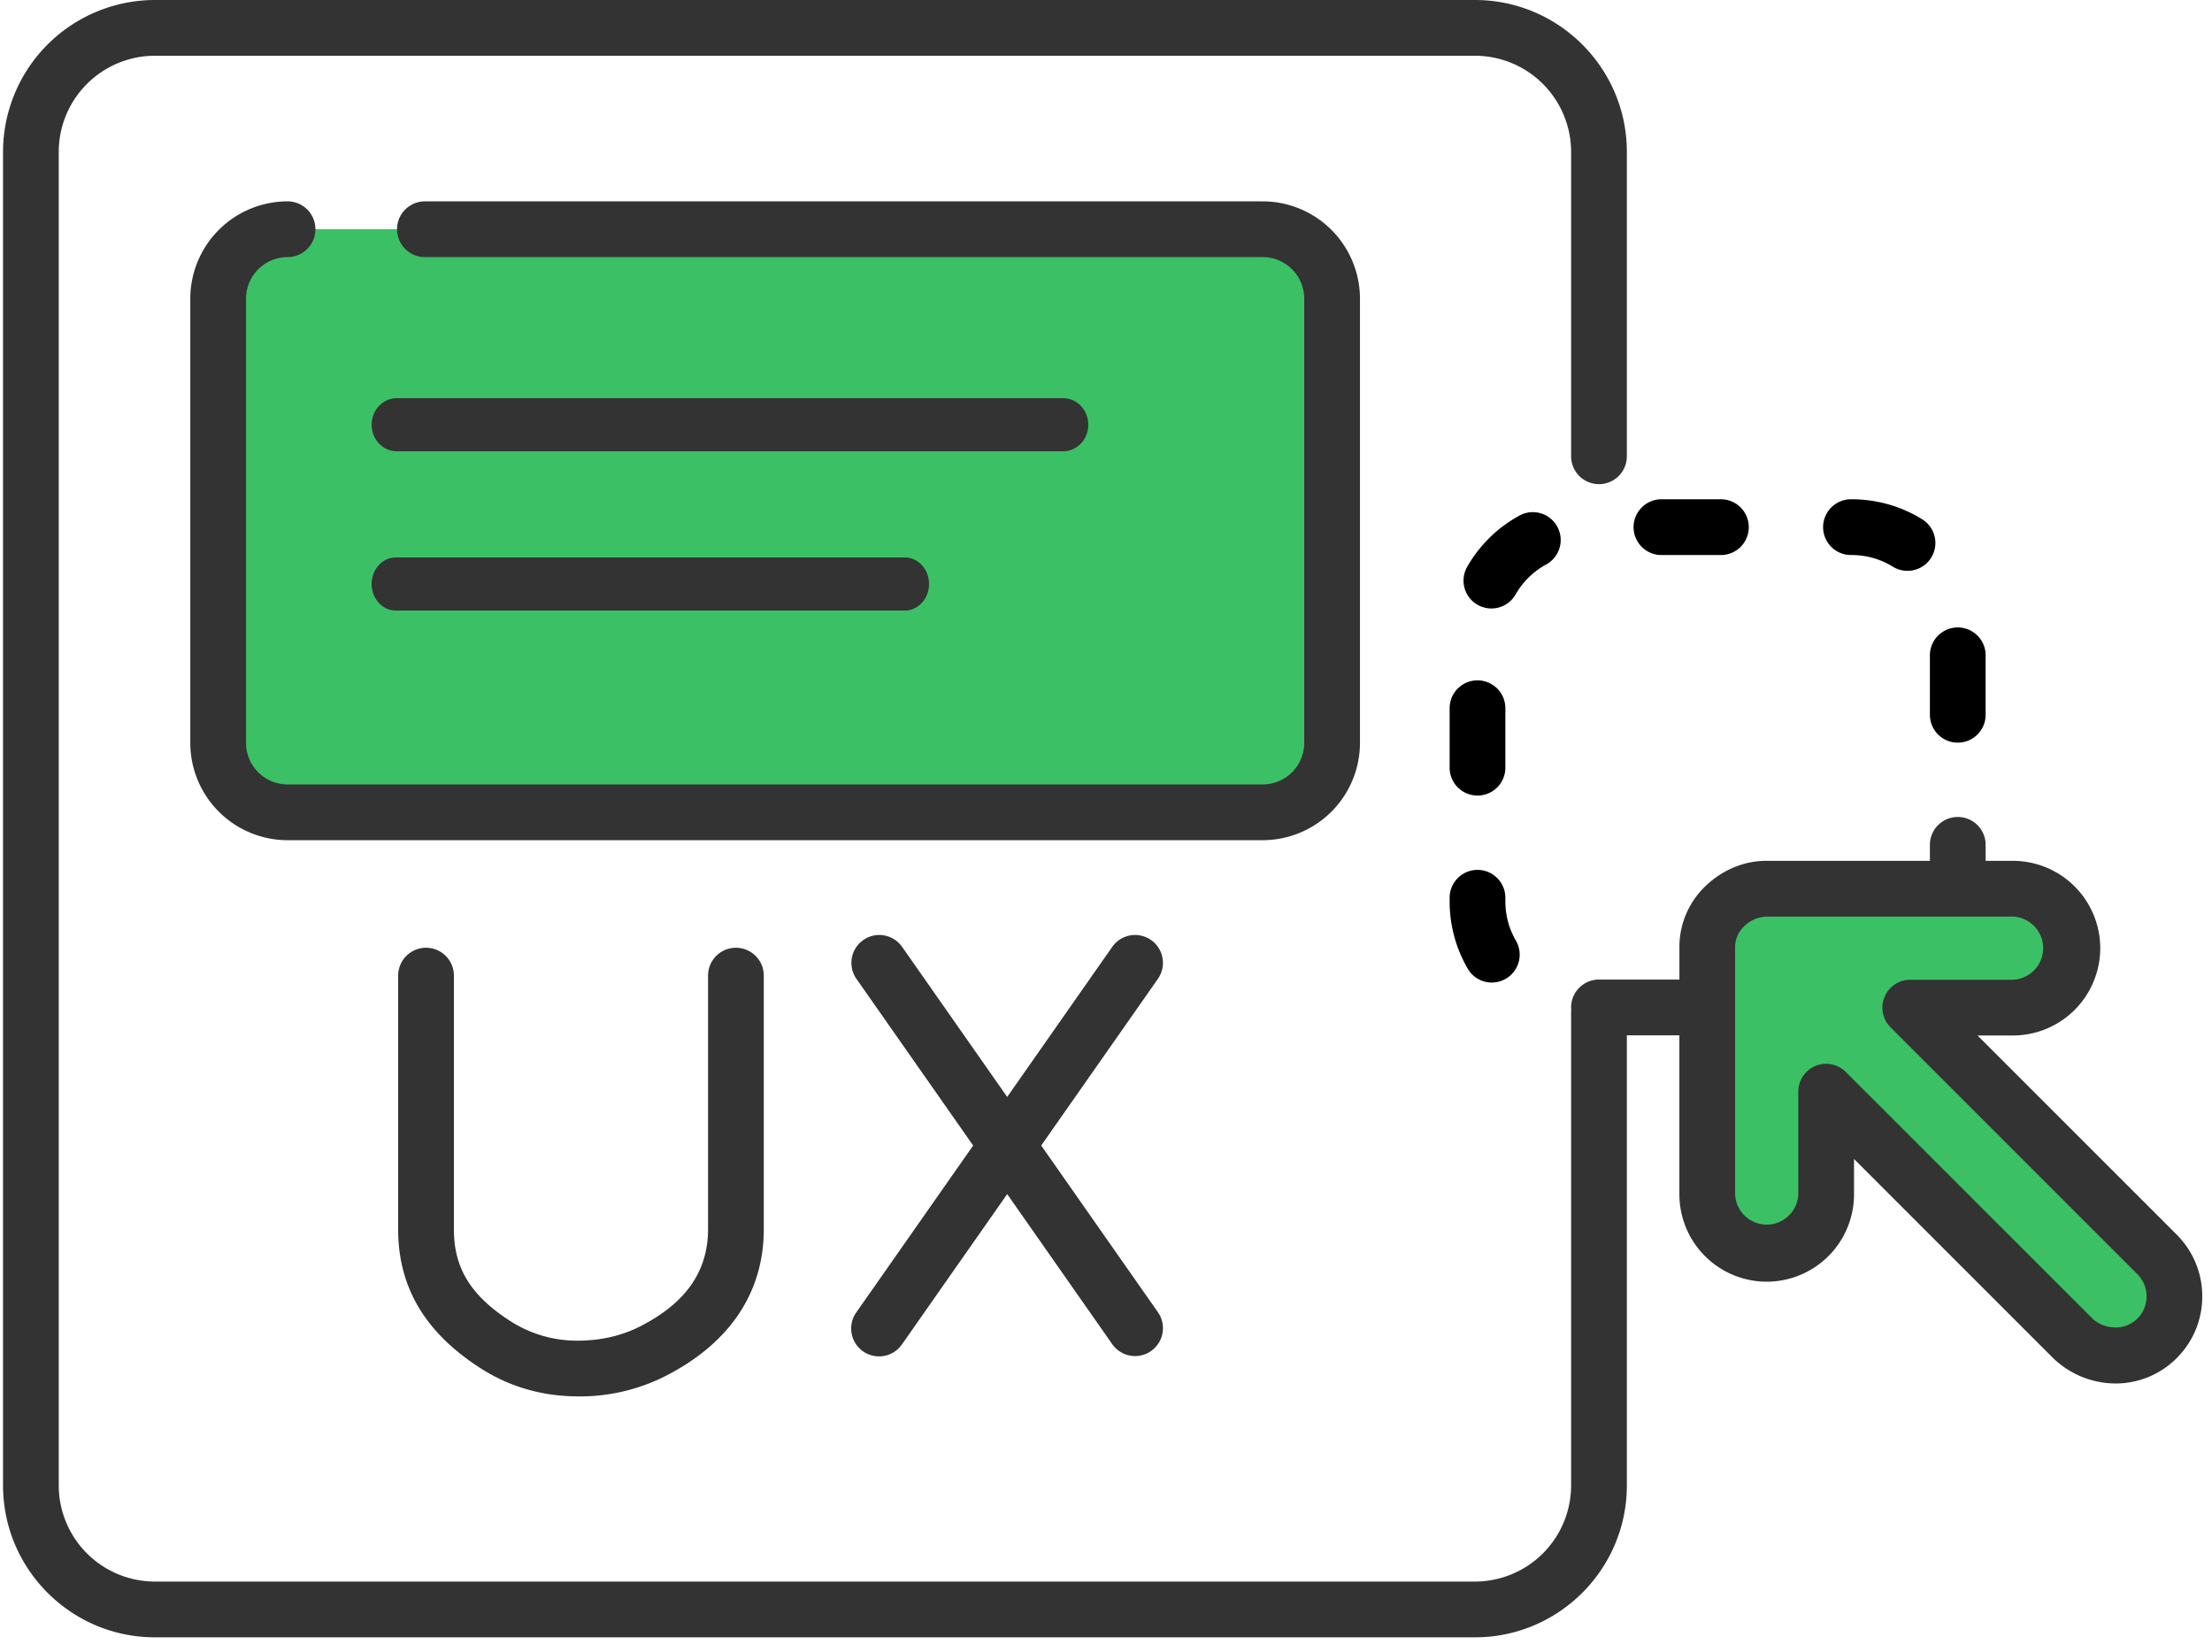
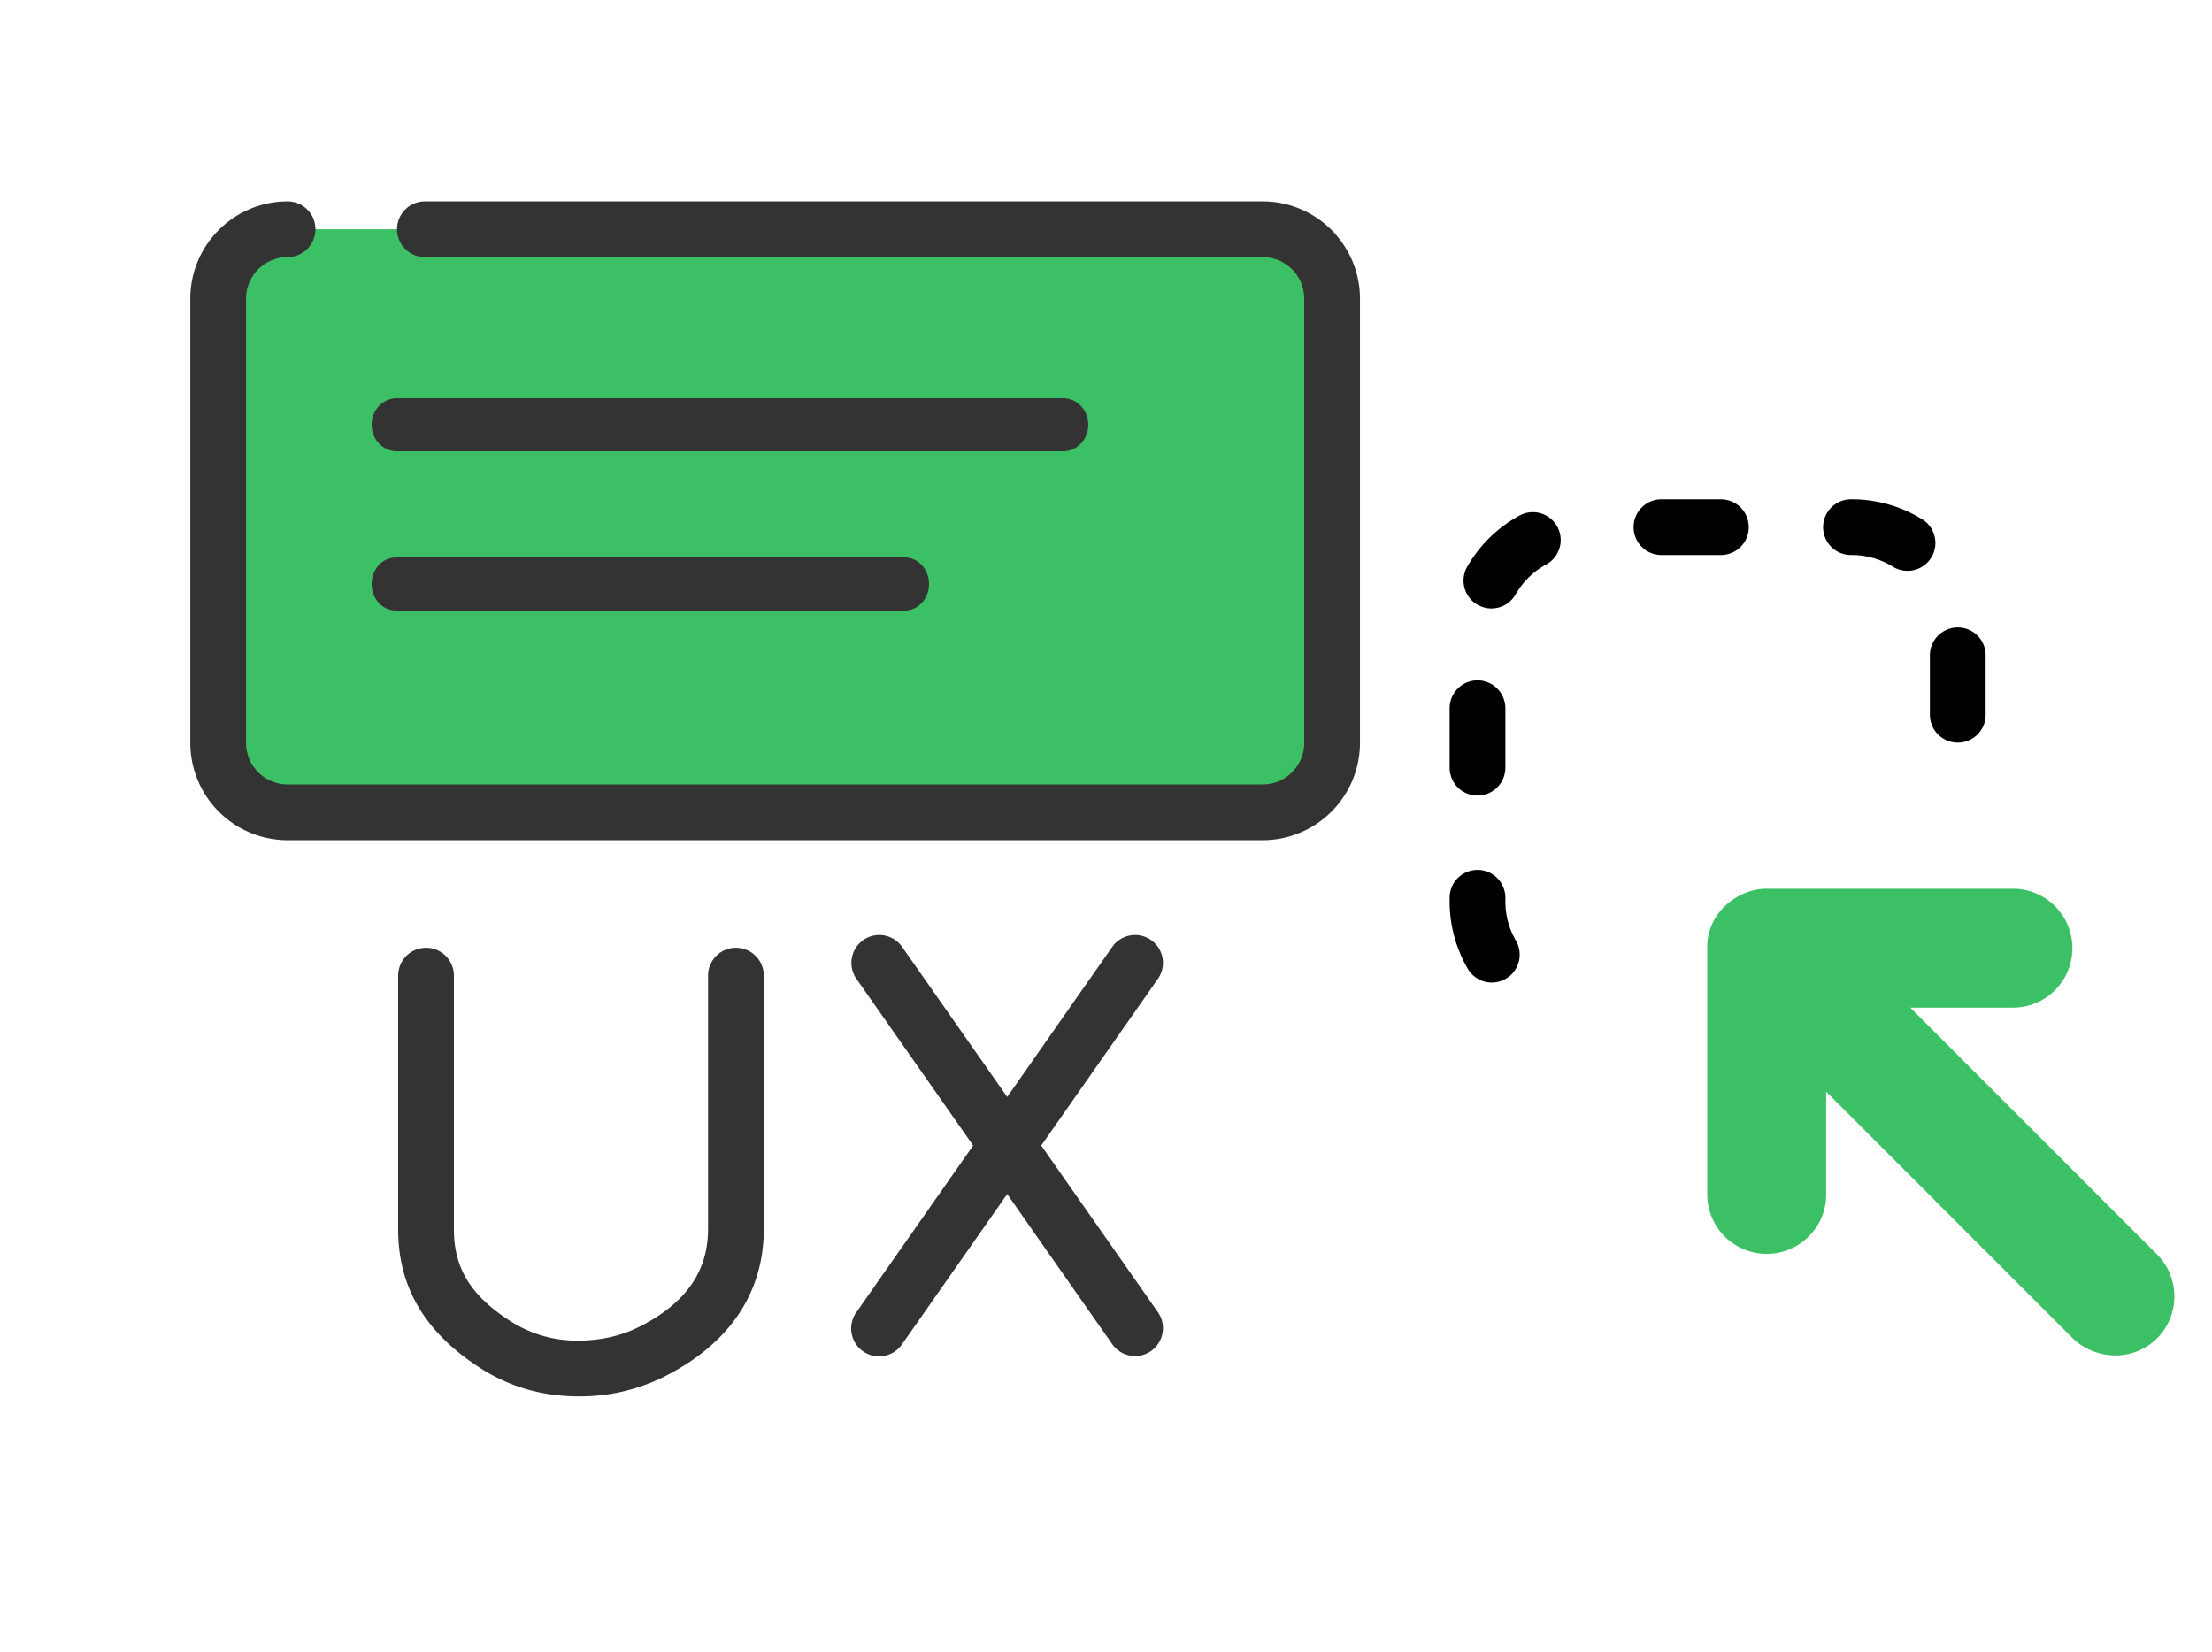
<svg xmlns="http://www.w3.org/2000/svg" width="75" height="56">
  <g fill="none">
    <path d="M42.813 27.541H9.75a2.353 2.353 0 01-2.353-2.353V10.125c0-1.3 1.053-2.353 2.353-2.353h33.063c1.3 0 2.353 1.054 2.353 2.353v15.063c0 1.3-1.054 2.353-2.353 2.353zm30.321 14.987l-8.365-8.365h3.481a2.016 2.016 0 000-4.032h-8.348c-.978-.004-2.04.82-2.016 2.016v8.348a2.016 2.016 0 004.032 0v-3.481l8.365 8.365c.697.675 1.966.856 2.851 0a2.016 2.016 0 000-2.851z" fill="#3CC065" />
    <path d="M36.048 15.3H13.452c-.47 0-.852-.403-.852-.9s.381-.9.852-.9h22.596c.47 0 .852.403.852.9s-.381.9-.852.9zM13.42 20.7c-.453 0-.82-.403-.82-.9s.367-.9.82-.9h17.26c.453 0 .82.403.82.9s-.367.9-.82.9H13.42z" fill="#333" />
    <path d="M42.813 28.486H9.75a3.302 3.302 0 01-3.298-3.298V10.125A3.302 3.302 0 019.75 6.827a.945.945 0 110 1.89 1.41 1.41 0 00-1.408 1.408v15.063a1.41 1.41 0 001.408 1.408h33.063a1.41 1.41 0 001.408-1.408V10.125a1.41 1.41 0 00-1.408-1.408H14.407a.945.945 0 110-1.89h28.406a3.302 3.302 0 013.298 3.298v15.063a3.302 3.302 0 01-3.298 3.298z" fill="#333" />
    <path d="M50.582 33.313a.944.944 0 01-.817-.47 4.536 4.536 0 01-.614-2.28v-.125a.945.945 0 111.89 0v.124c0 .469.123.928.357 1.33a.945.945 0 01-.816 1.42z" fill="#000" />
-     <path d="M67.051 35.108h1.2a2.964 2.964 0 002.96-2.961 2.964 2.964 0 00-2.96-2.961h-.926v-.542a.945.945 0 10-1.89 0v.542h-5.529c-.783-.007-1.561.329-2.134.91a2.85 2.85 0 00-.83 2.06v1.055h-2.727a.945.945 0 00-.94 1.044.972.972 0 00-.005.098v16.01a3.263 3.263 0 01-3.26 3.259H5.252a3.263 3.263 0 01-3.26-3.26V5.15a3.263 3.263 0 013.26-3.26H50.01a3.263 3.263 0 013.26 3.26v10.32a.945.945 0 101.89 0V5.15c0-2.84-2.31-5.15-5.15-5.15H5.25A5.155 5.155 0 00.103 5.15v45.212c0 2.84 2.31 5.15 5.15 5.15H50.01c2.84 0 5.15-2.31 5.15-5.15v-15.26h1.781v5.393a2.964 2.964 0 002.961 2.96 2.964 2.964 0 002.961-2.96v-1.2l6.752 6.752.01.01a3.067 3.067 0 002.112.849 2.92 2.92 0 002.054-.848l.012-.011c.559-.56.867-1.303.867-2.094 0-.79-.308-1.534-.867-2.094l-6.752-6.751zM44.407 1.89H26.155h18.252zm26.539 42.814l-8.36-8.358a.944.944 0 00-1.613.668v3.48a1.072 1.072 0 01-2.142 0v-8.367a.966.966 0 01.289-.705 1.14 1.14 0 01.78-.346h8.35a1.072 1.072 0 010 2.142h-3.48a.945.945 0 00-.669 1.613l8.365 8.365a1.067 1.067 0 01.006 1.509c-.523.498-1.217.296-1.526 0z" fill="#333" />
    <path d="M50.096 26.973a.945.945 0 01-.945-.945v-2.016a.945.945 0 111.89 0v2.016a.945.945 0 01-.945.945zm16.284-1.794a.945.945 0 01-.945-.945v-2.016a.945.945 0 111.89 0v2.016a.945.945 0 01-.945.945zM50.567 20.63a.945.945 0 01-.82-1.414 4.545 4.545 0 011.8-1.751.945.945 0 01.893 1.665c-.44.236-.804.59-1.052 1.024a.944.944 0 01-.821.476zm14.106-1.277a.94.94 0 01-.496-.141 2.643 2.643 0 00-1.391-.394h-.027a.945.945 0 110-1.89h.027c.845 0 1.67.234 2.385.676a.945.945 0 01-.498 1.75zm-6.324-.535h-2.016a.945.945 0 110-1.89h2.016a.945.945 0 110 1.89z" fill="#000" />
    <path d="M39.028 31.871c.427.3.531.889.232 1.316l-3.957 5.651 3.957 5.651a.945.945 0 01-.14 1.242l-.092.075a.945.945 0 01-1.316-.233l-3.562-5.088-3.563 5.088a.945.945 0 11-1.548-1.084l3.957-5.651-3.957-5.65a.945.945 0 01.139-1.243l.093-.074a.945.945 0 011.316.232l3.563 5.088 3.562-5.088a.945.945 0 011.316-.232zM19.603 47.344c-1.207-.002-2.315-.32-3.295-.946-1.89-1.207-2.808-2.75-2.808-4.715v-8.605a.945.945 0 111.89 0v8.605c0 1.321.579 2.255 1.936 3.122a4.174 4.174 0 002.28.649c.748-.003 1.45-.158 2.071-.47 1.568-.79 2.33-1.874 2.33-3.312v-8.594a.945.945 0 111.89 0v8.594c0 2.16-1.165 3.889-3.37 5a6.415 6.415 0 01-2.914.672h-.01z" fill="#333" />
  </g>
</svg>